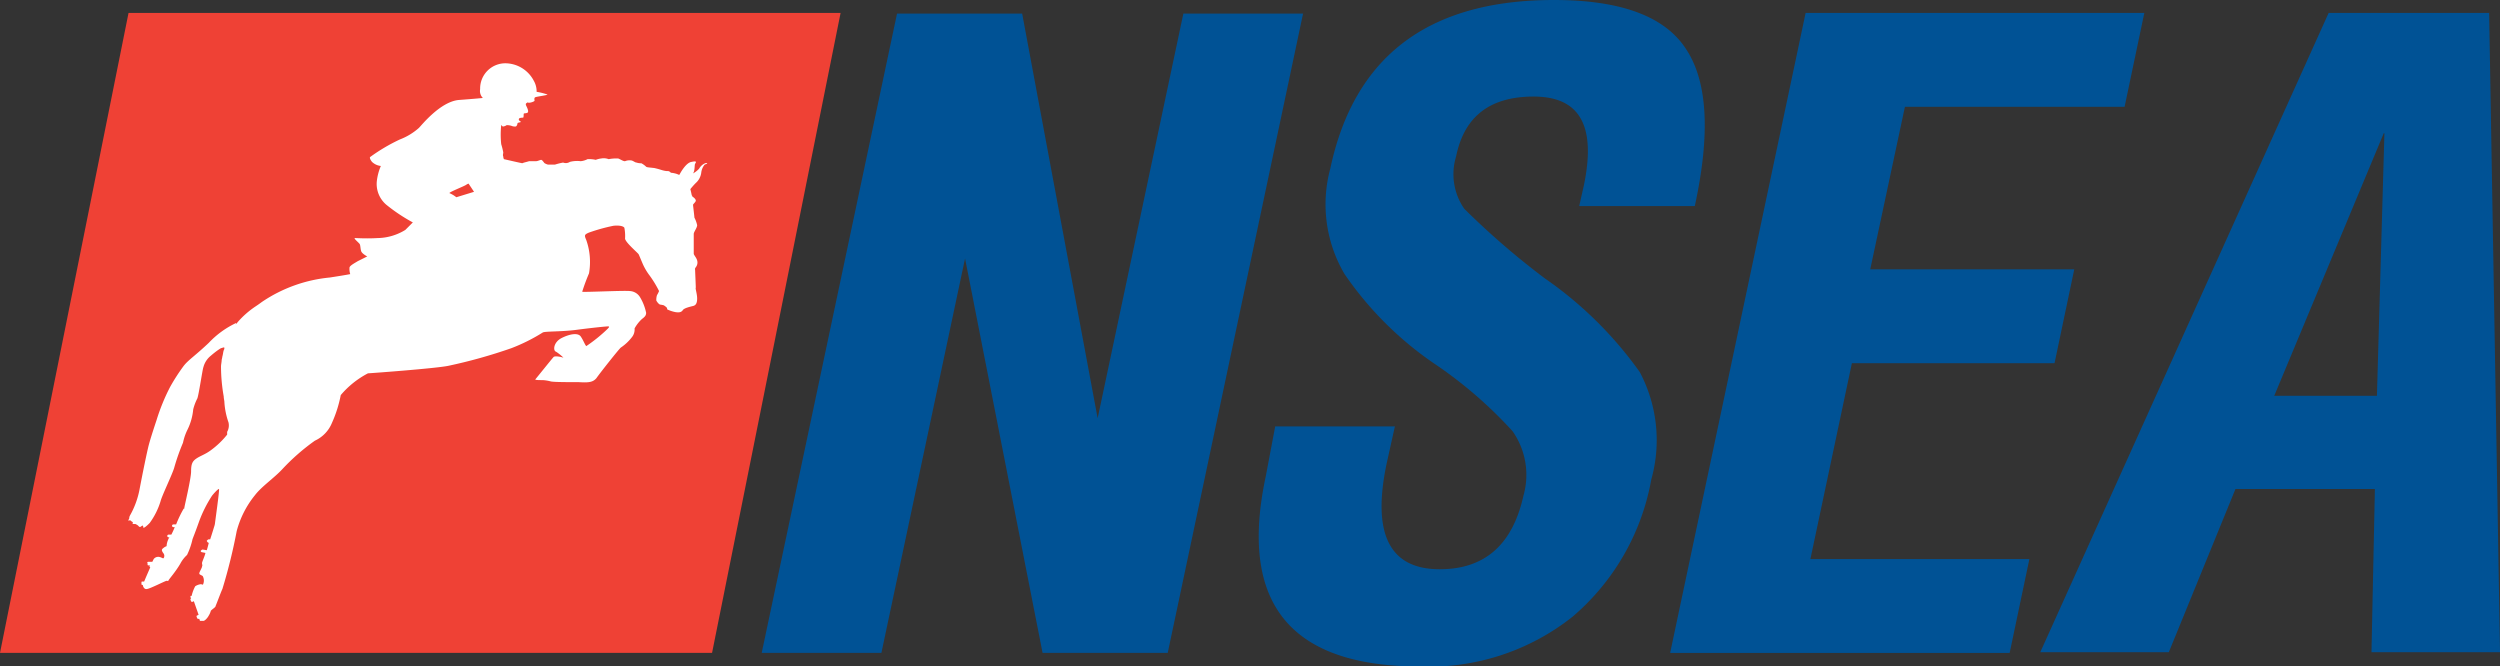
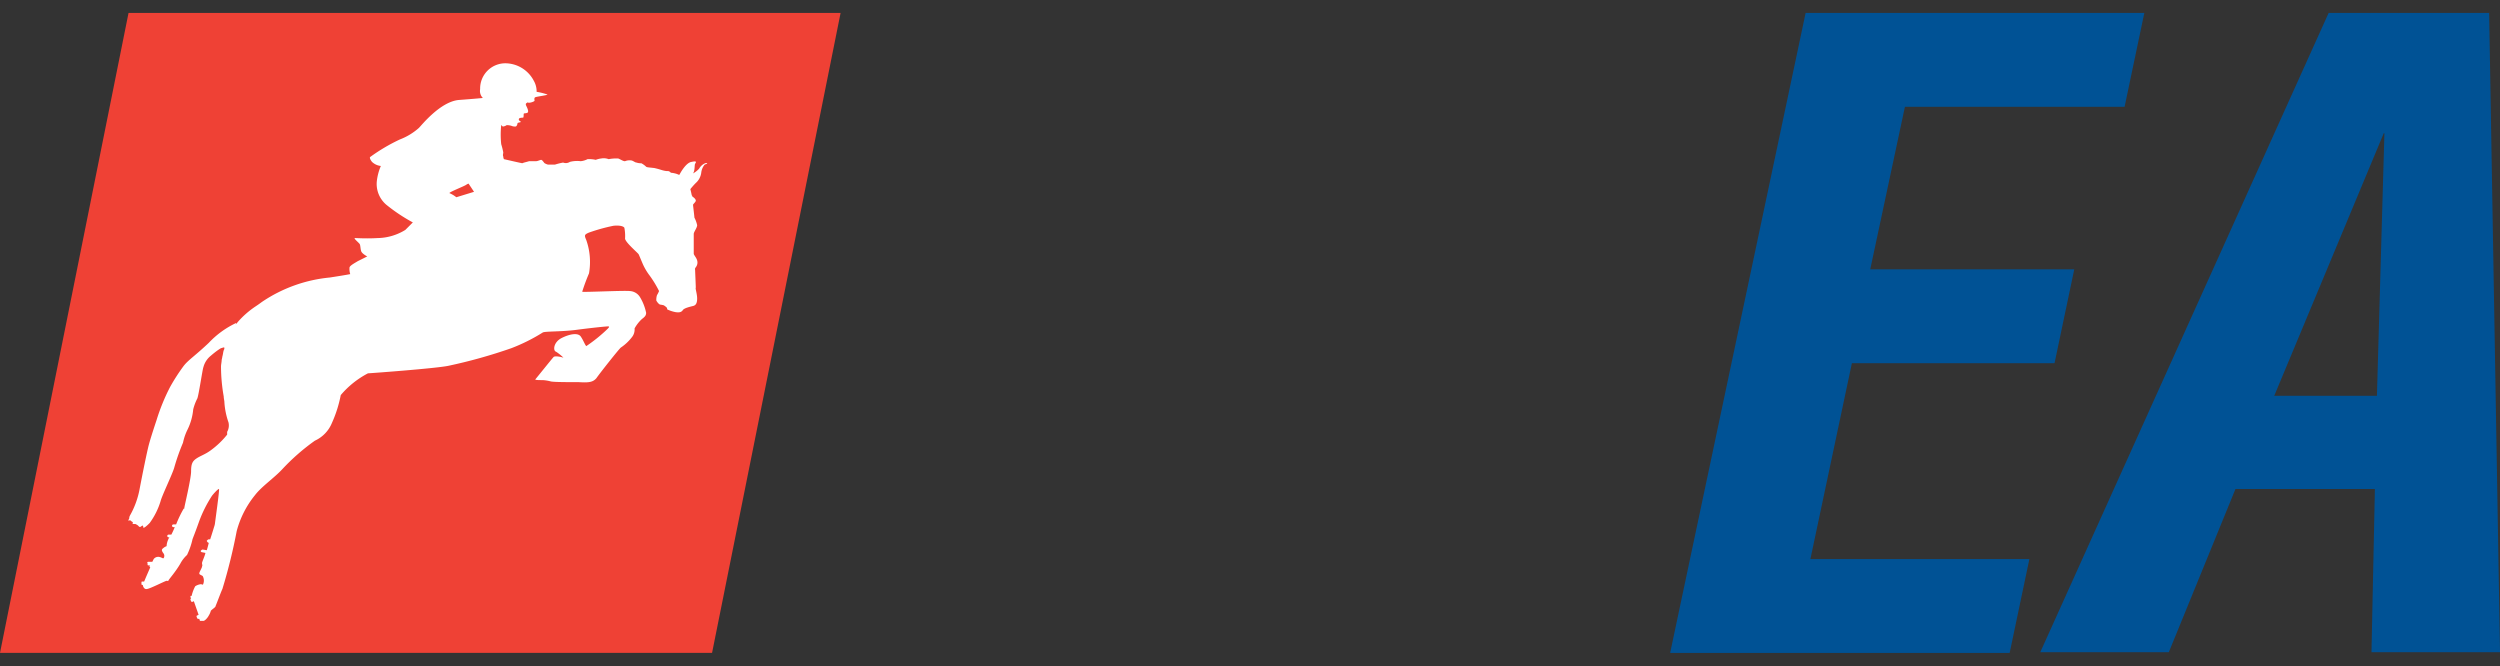
<svg xmlns="http://www.w3.org/2000/svg" viewBox="0 0 131.285 35">
  <rect x="0" y="0" width="131.285" height="35" fill="#333333" stroke="none" />
  <defs>
    <style>.a{fill:none;}.b{fill:#005295;}.c{fill:#ef4135;fill-rule:evenodd;}.d{fill:#fff;}</style>
  </defs>
  <path class="a" d="M75.779,26.336c0-.036-.107-.036-.143-.036h-.179s-.179.071-.25.107a4.343,4.343,0,0,1-.607.286,1.705,1.705,0,0,0,.143.429,7.471,7.471,0,0,0,1.071-.393A2.121,2.121,0,0,1,75.779,26.336Z" transform="translate(-47.957 -16.907)" />
  <g transform="translate(25.035 9.607)">
-     <path class="a" d="M70.955,27.007a9.467,9.467,0,0,0-.857.429c.071.036.357.214.357.214l.929-.321-.25-.429A1.856,1.856,0,0,0,70.955,27.007Z" transform="translate(-70.097 -26.9)" />
-   </g>
+     </g>
  <g transform="translate(0 0)">
    <g transform="translate(40)">
-       <path class="b" d="M119.107,2h6.571l3.964,21.25L134.143,2h6.286l-7.107,33.571H126.75l-4.071-20.714h0l-4.393,20.714H112Z" transform="translate(-112 -1.286)" />
-       <path class="b" d="M185.935,22.393h6.286l-.429,1.929q-1.179,5.571,2.786,5.571,3.536,0,4.393-3.857a3.992,3.992,0,0,0-.571-3.393,22.723,22.723,0,0,0-4.143-3.571,18.041,18.041,0,0,1-4.679-4.679,7.209,7.209,0,0,1-.75-5.536C190.078,2.964,193.97,0,200.578,0c3.5,0,5.821.857,6.929,2.571,1.143,1.714,1.286,4.464.464,8.25H201.9l.25-1.107c.643-3.107-.214-4.643-2.643-4.643-2.286,0-3.643,1.036-4.071,3.143a3.182,3.182,0,0,0,.429,2.75,41.15,41.15,0,0,0,4.214,3.643,20.274,20.274,0,0,1,5,4.929,7.636,7.636,0,0,1,.607,5.643,12.312,12.312,0,0,1-4.143,7.214,12.112,12.112,0,0,1-8,2.607q-10.232,0-8.107-9.964l.5-2.643Z" transform="translate(-158.97 0)" />
      <path class="b" d="M245.6,35.471,252.707,1.9h17.786l-1.036,4.929H257.921L256.1,15.364h10.714l-1.036,4.929H255.136l-2.179,10.286h11.5l-1.036,4.929H245.6Z" transform="translate(-197.886 -1.221)" />
      <path class="b" d="M300,35.471,315.143,1.9h8.429l.571,33.571h-6.75l.179-8.571H310.25l-3.5,8.571Zm12.286-13.464h5.393l.393-13.786h-.036Z" transform="translate(-232.857 -1.221)" />
    </g>
    <g transform="translate(0 0.679)">
      <path class="c" d="M6.75,1.9,0,35.507H37.393L44.143,1.9Z" transform="translate(0 -1.9)" />
      <g transform="translate(6.74 2.642)">
        <path class="d" d="M50.407,14.548a.63.63,0,0,0-.321.286,1.3,1.3,0,0,1-.321.25c.107-.143.071-.429.107-.5s.143-.179-.179-.107c-.321.036-.643.679-.643.679a.276.276,0,0,1-.107-.036,1.325,1.325,0,0,0-.321-.071c-.036,0-.036-.036-.107-.071s-.071,0-.25-.036-.214-.071-.536-.143c-.321-.036-.393-.036-.429-.071a1.085,1.085,0,0,0-.25-.179.7.7,0,0,1-.25-.036c-.071,0-.143-.071-.25-.107a.617.617,0,0,0-.357.036c-.107,0-.25-.107-.357-.143a2.043,2.043,0,0,0-.5.036.714.714,0,0,0-.393-.036,1.167,1.167,0,0,0-.286.071,1.6,1.6,0,0,0-.429-.036,1.048,1.048,0,0,1-.357.107,1.546,1.546,0,0,0-.571.036.394.394,0,0,1-.357.036,3.706,3.706,0,0,0-.429.107h-.357c-.036,0-.214-.071-.214-.107-.036-.036-.071-.107-.143-.143-.071,0-.179.071-.286.071h-.357c-.107.036-.286.071-.357.107-.036,0-.964-.214-.964-.214a.369.369,0,0,1-.036-.143c-.036-.071,0-.143,0-.214a3.693,3.693,0,0,0-.107-.429,4.626,4.626,0,0,1,0-1c.036,0,.036.071.107.071a.439.439,0,0,0,.179-.071.8.8,0,0,1,.25.036.453.453,0,0,0,.214.036c.071,0,.107-.143.107-.179.036-.036.179-.036.179-.071,0,0-.143-.071-.107-.143,0-.071.179-.071.214-.071s.036-.107.036-.179.071-.036.179-.071.036-.214-.036-.357,0-.143.036-.179,0,0,.107,0,.286-.071.286-.107-.036-.143.036-.179.643-.107.643-.143a3.344,3.344,0,0,0-.571-.143,1.125,1.125,0,0,0-.143-.571A1.7,1.7,0,0,0,39.943,9.3a1.325,1.325,0,0,0-1.357,1.357.519.519,0,0,0,.143.464s-.321.036-1.286.107c-.964.107-1.929,1.321-2.071,1.464a3.256,3.256,0,0,1-1,.607,9.463,9.463,0,0,0-1.571.929s-.036.071.107.25a.8.8,0,0,0,.464.214,2.824,2.824,0,0,0-.214.821,1.433,1.433,0,0,0,.5,1.214,8.986,8.986,0,0,0,1.393.929l-.393.393a2.85,2.85,0,0,1-1.464.429c-.571.036-1.071,0-1.179,0s.214.25.25.321.036.25.071.357c.036.143.321.286.321.286l-.5.25c-.107.071-.393.214-.429.321a.9.9,0,0,0,.036.357s-.143.036-1.071.179a7.649,7.649,0,0,0-3.571,1.286c-.143.107-.25.179-.357.25a4.677,4.677,0,0,0-.893.786c-.036.036-.071.107-.107.107a7,7,0,0,0-.429.75l.036.036a3.48,3.48,0,0,0-.179.393.131.131,0,0,1-.036.107h0a.276.276,0,0,1-.036.107c-.036.107-.036.214-.071.321a1.547,1.547,0,0,1-.036.179c0,.107-.036.25-.036.357a9.111,9.111,0,0,0,.143,1.571c0,.107.036.214.036.321a3.933,3.933,0,0,0,.214,1.036.687.687,0,0,1-.071.5V28.8a4.411,4.411,0,0,1-.857.821c-.286.214-.536.286-.75.429s-.286.286-.286.679-.357,1.857-.357,1.929,0,0-.036.036a6.013,6.013,0,0,0-.393.821h-.143a.071.071,0,1,0,0,.143h.071a4.189,4.189,0,0,1-.179.393h-.143a.071.071,0,1,0,0,.143h.036c0,.036-.036.036-.036.071a.969.969,0,0,0-.107.393.522.522,0,0,0-.179.107c-.107.071-.071.143,0,.25a.22.22,0,0,1,.036.25c-.036.071-.071,0-.214-.036a.3.3,0,0,0-.321.107l-.071.143h-.214c-.036,0-.071.036-.036.071v.071c0,.036.036.071.071.036h.036v.071a.035.035,0,0,0,.036.036c-.107.25-.25.571-.321.75h-.071c-.036,0-.071,0-.071.036v.071c0,.036,0,.071.036.071h.036c0,.071.071.25.214.214.143,0,.964-.429,1.036-.429s.071.036.107-.036.357-.429.607-.857a1.661,1.661,0,0,1,.357-.464,3.748,3.748,0,0,0,.286-.821c.036-.107.143-.357.357-.964a6.7,6.7,0,0,1,.643-1.286c.036-.071.357-.429.393-.393s-.214,1.786-.214,1.821a.81.81,0,0,1-.036.143s-.107.357-.214.679h-.071c-.036,0-.071.036-.107.071,0,.036.036.071.071.107h.036c-.036.143-.071.286-.107.393l-.214-.036c-.036,0-.071.036-.107.071a.077.077,0,0,0,.071.071l.179.036c-.036.179-.179.464-.179.536s.036.107,0,.179c0,.071-.143.286-.143.357s.071.071.179.143a.491.491,0,0,1,.036.393c-.036.107-.036.036-.143.036a.682.682,0,0,0-.286.107,1.98,1.98,0,0,0-.179.464v.036h-.036c-.036,0-.036.036-.036.071l.036.071h0c-.036,0-.036.036-.036.071l.036.071c0,.036.036.036.071.036l.071-.036.25.714-.071.036c-.036,0-.036.036-.036.071l.036.071c0,.036.036.036.071.036h.036l.036.107h.179c.071,0,.214-.143.286-.286a.853.853,0,0,0,.107-.25c.107-.107.25-.179.25-.25.036-.071.286-.75.357-.893a28.949,28.949,0,0,0,.75-3.036,5.017,5.017,0,0,1,.964-1.893c.357-.464,1-.893,1.429-1.357a11.218,11.218,0,0,1,1.714-1.5,1.75,1.75,0,0,0,.893-.929,6.513,6.513,0,0,0,.464-1.464,4.745,4.745,0,0,1,1.429-1.143c.071,0,3.5-.25,4.214-.393a26.963,26.963,0,0,0,3.321-.929,9.431,9.431,0,0,0,1.643-.821c.107-.071,1-.036,1.786-.143.821-.107,1.536-.179,1.643-.179s.036.071-.036.143a8.091,8.091,0,0,1-1.107.893c-.071-.071-.143-.286-.286-.5s-.571-.143-1,.071-.464.643-.321.714.464.357.393.321-.429-.107-.5-.036-.929,1.143-.964,1.179c0,.036.214.036.393.036a2.138,2.138,0,0,1,.429.071c.179.036.893.036,1.464.036.536.036.75,0,.929-.214.143-.214,1.214-1.571,1.286-1.607a2.458,2.458,0,0,0,.571-.536.643.643,0,0,0,.143-.464,1.932,1.932,0,0,1,.393-.5c.143-.107.214-.179.214-.321a2.615,2.615,0,0,0-.321-.821.668.668,0,0,0-.536-.321c-.321-.036-2.464.071-2.5.036a10.253,10.253,0,0,1,.357-.964,3.475,3.475,0,0,0-.143-1.75c-.107-.25-.107-.286.143-.393a9.394,9.394,0,0,1,1.286-.357c.357-.036.536.036.571.107a2.221,2.221,0,0,1,.036.571c.036.214.679.75.714.821s.107.25.214.5a3.026,3.026,0,0,0,.357.607,5.632,5.632,0,0,1,.5.821,1.174,1.174,0,0,1-.107.214.786.786,0,0,0-.036.286c.036.071.143.214.214.214a1.547,1.547,0,0,1,.179.036,1.424,1.424,0,0,1,.143.107.176.176,0,0,1,.036.107,1.761,1.761,0,0,0,.429.143c.214.036.321,0,.393-.107s.393-.179.536-.214.214-.143.214-.393-.107-.536-.071-.571c0-.071-.036-.893-.036-.929s-.036-.036.036-.143a.39.39,0,0,0,.071-.357c-.036-.143-.179-.286-.179-.357V18.263c0-.107.179-.321.179-.464a1.546,1.546,0,0,0-.143-.393c0-.036-.071-.643-.071-.643v-.036c0-.036.143-.143.143-.214,0-.107-.179-.214-.179-.214a.111.111,0,0,0-.036-.071c0-.036-.071-.321-.071-.321s.143-.179.286-.321a.872.872,0,0,0,.286-.536.805.805,0,0,1,.179-.429C50.586,14.548,50.514,14.513,50.407,14.548ZM37.336,16.334a1.561,1.561,0,0,0-.357-.214c-.071-.036.75-.357.857-.429s.143-.071.143-.071l.286.429Z" transform="translate(-20.112 -9.297)" />
        <path class="d" d="M23.1,48.536c-.714.679-1.071.893-1.321,1.214a10.157,10.157,0,0,0-.714,1.107,10.586,10.586,0,0,0-.714,1.75c-.071.214-.286.857-.393,1.25s-.357,1.643-.5,2.393a4.449,4.449,0,0,1-.5,1.357c-.071.143,0,.107-.071.214-.036.107.036.036.071.036s.036.036.107.071c.107.071,0,.036.036.107.036.036.143,0,.179.036a.374.374,0,0,1,.143.107c.071.071.107,0,.179-.036s.036.107.071.107.107-.036.321-.25a3.81,3.81,0,0,0,.571-1.143c.071-.286.607-1.393.714-1.75a10.969,10.969,0,0,1,.464-1.321,2.843,2.843,0,0,1,.25-.714,3.017,3.017,0,0,0,.286-1.036,2.707,2.707,0,0,1,.214-.571c.071-.143.286-1.607.321-1.643a1.131,1.131,0,0,1,.393-.607c.286-.25.607-.464.571-.393-.036.036.214-.214.179.214,0,.036.393.571.357.643l.214-2.179A4.737,4.737,0,0,0,23.1,48.536Z" transform="translate(-18.873 -33.856)" />
      </g>
    </g>
  </g>
</svg>